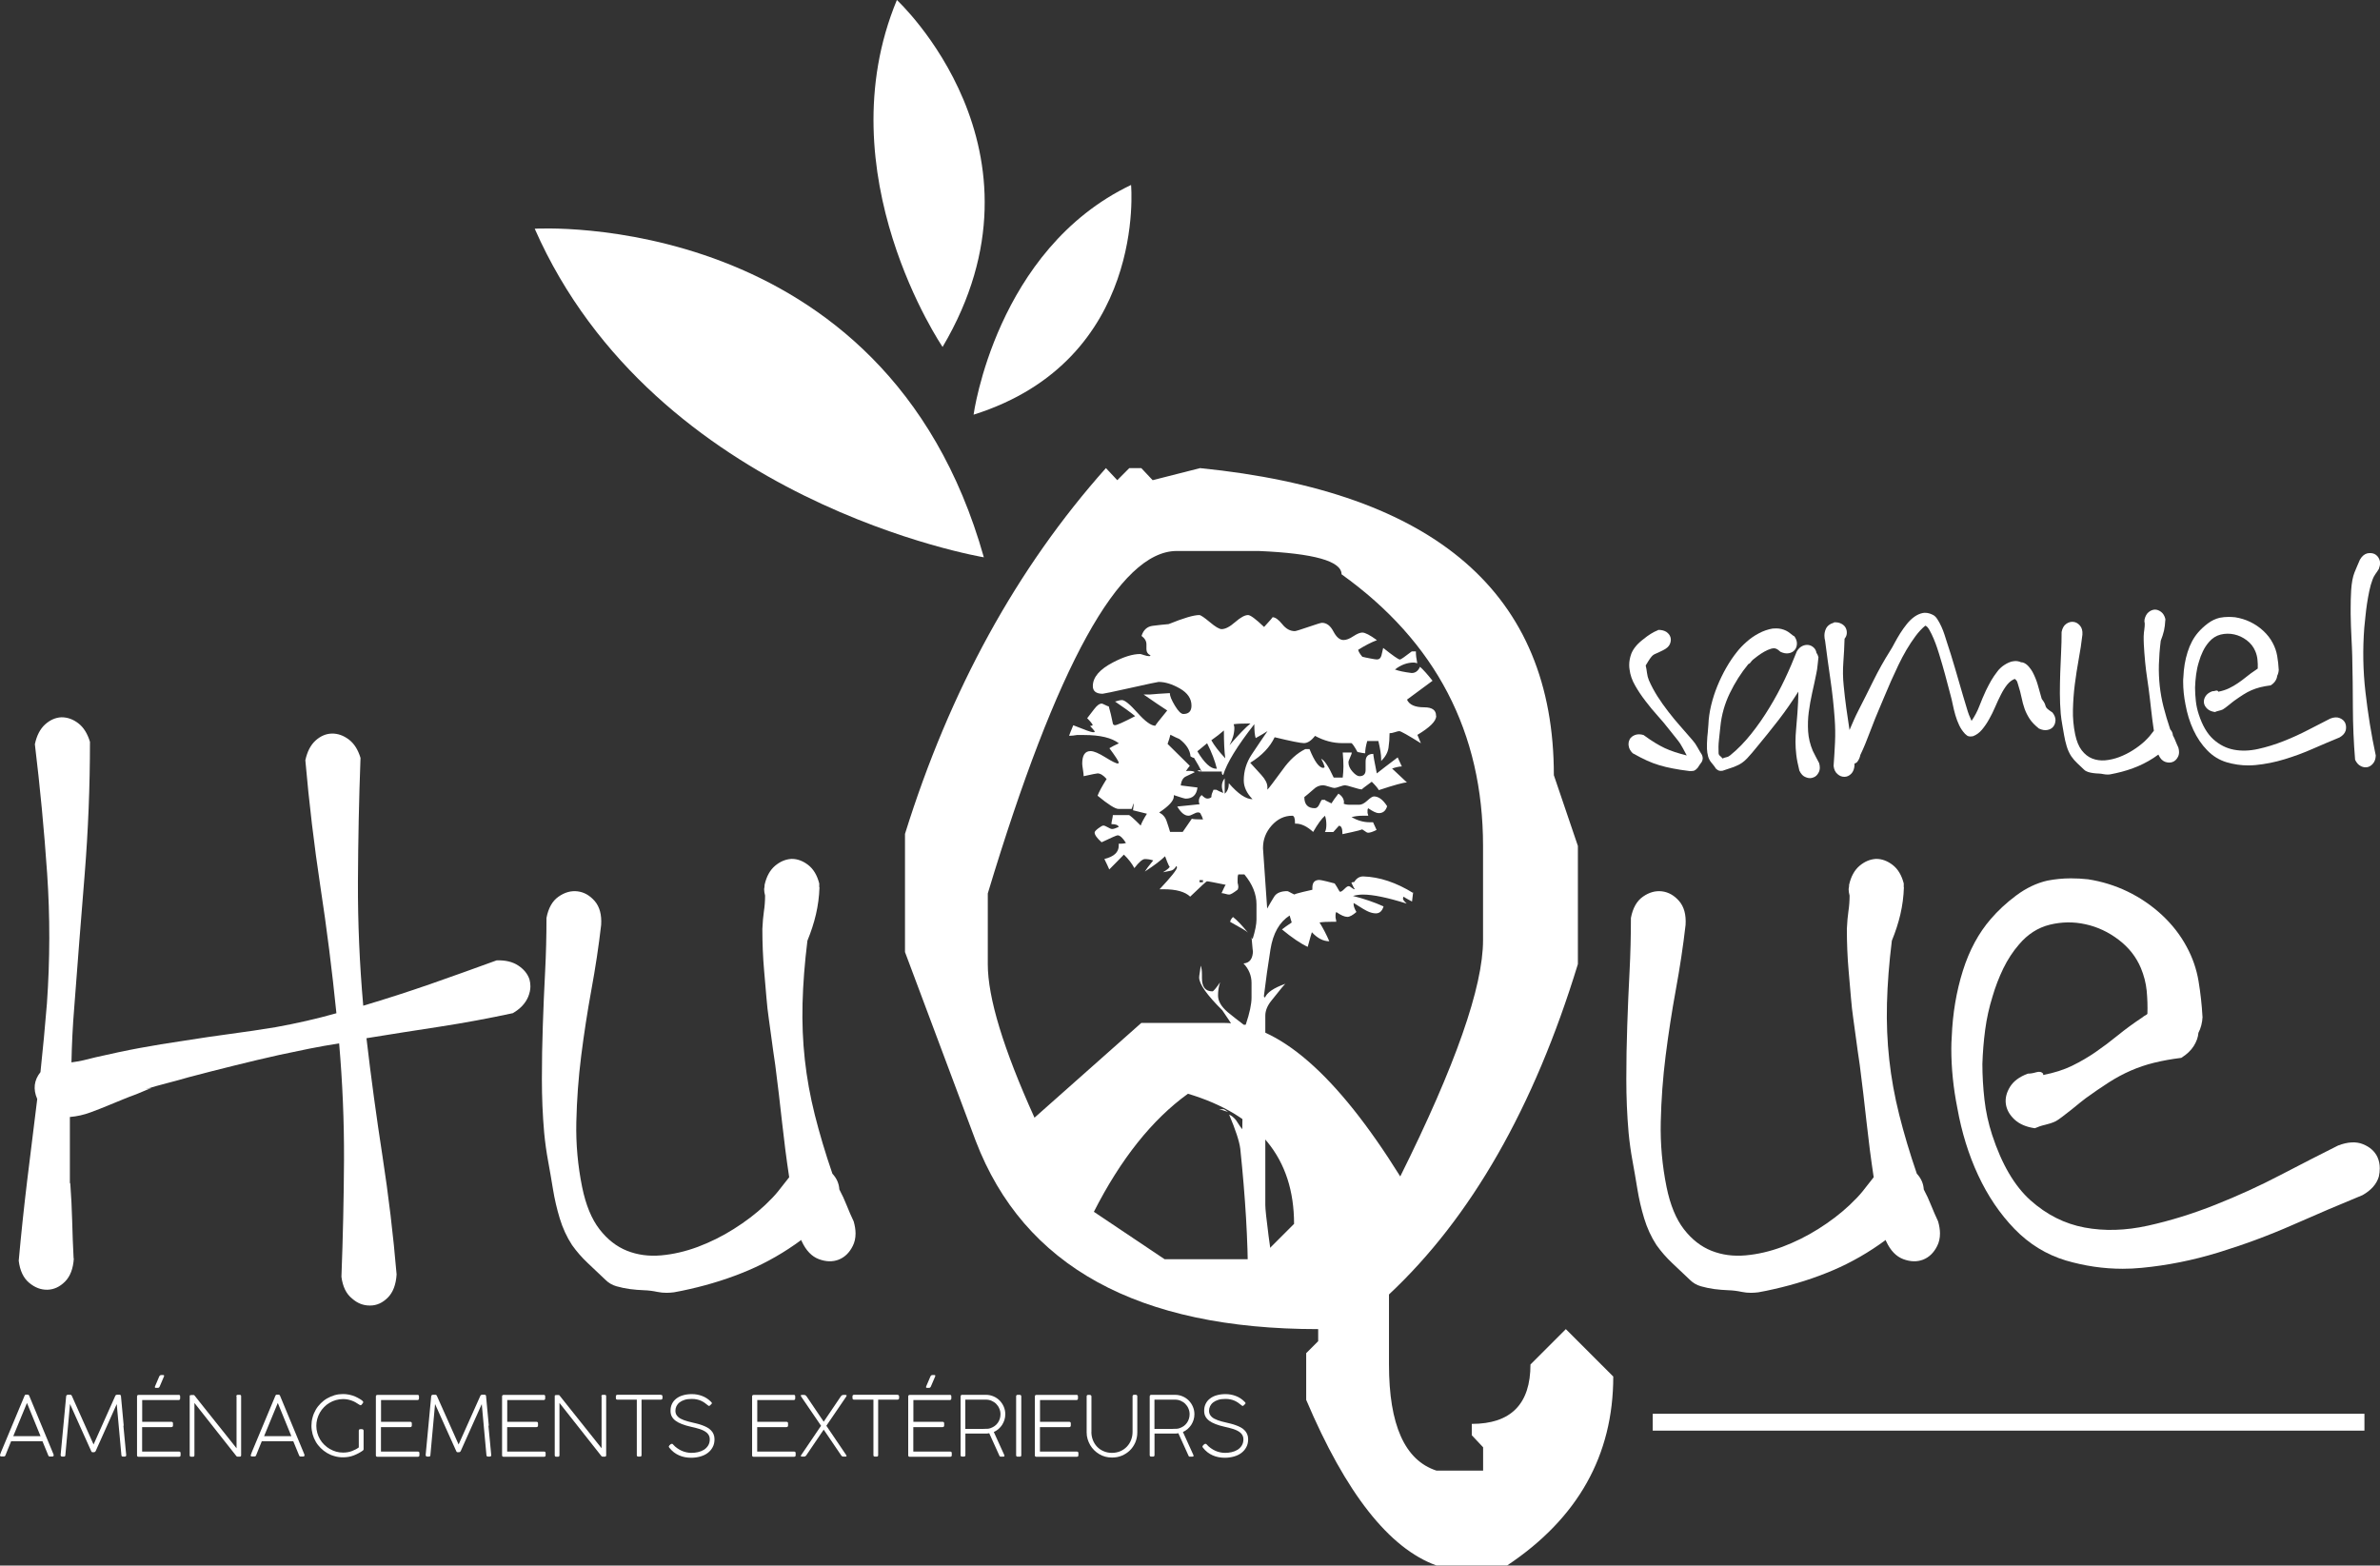
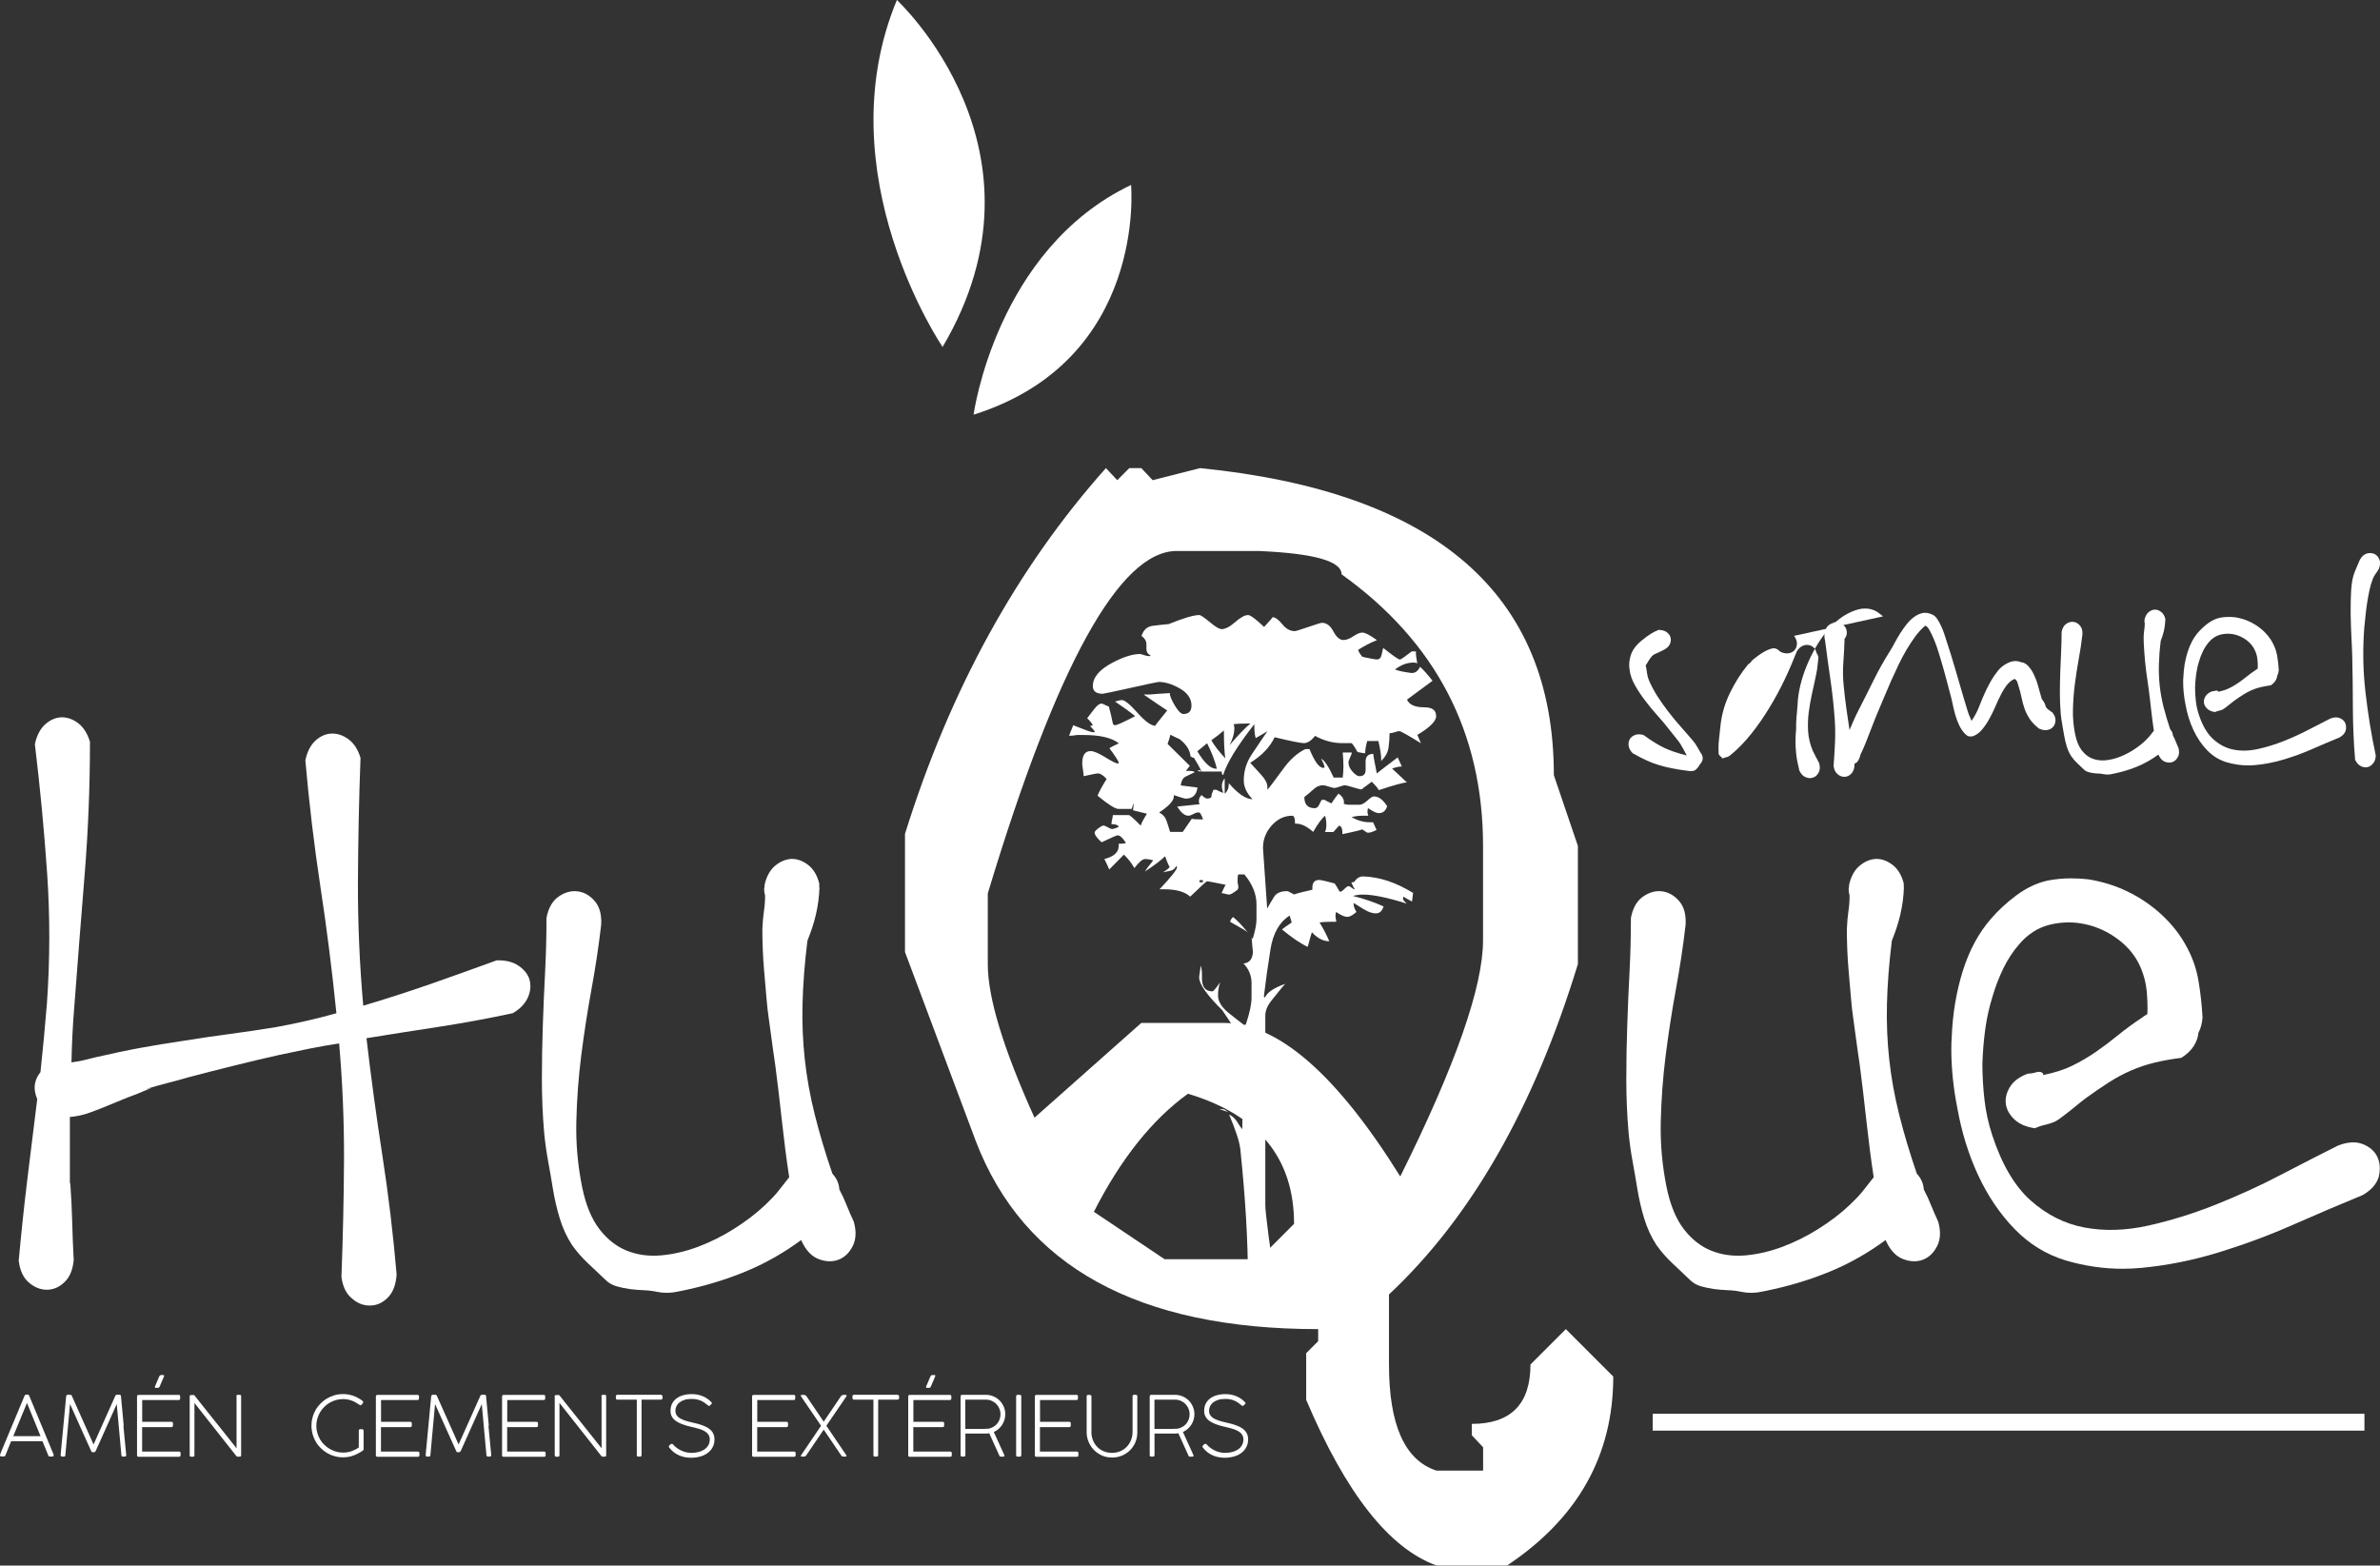
<svg xmlns="http://www.w3.org/2000/svg" id="Calque_2" viewBox="0 0 331.73 218.22">
  <rect x="0" y="0" width="331.73" height="218.22" fill="#333333" stroke="none" />
  <defs>
    <style>.cls-1{fill:#fff;}</style>
  </defs>
  <g id="Calque_1-2">
-     <path class="cls-1" d="M74.53,31.88s48.86-3.05,62.6,45.8c0,0-45.8-7.63-62.6-45.8Z" />
    <path class="cls-1" d="M157.65,25.78s2.28,24.39-21.95,32.02c0,0,3.11-23.03,21.95-32.02Z" />
    <path class="cls-1" d="M125.01,0s22.61,20.89,6.37,48.36c0,0-16.43-24.14-6.37-48.36Z" />
    <g>
      <path class="cls-1" d="M10.29,175.41c-.09,1.42-.5,2.5-1.23,3.23-.73,.73-1.55,1.11-2.45,1.13-.91,.02-1.75-.3-2.55-.97-.8-.67-1.28-1.69-1.45-3.07,.34-3.79,.74-7.54,1.19-11.27,.45-3.72,.92-7.48,1.39-11.27-.6-1.38-.45-2.63,.45-3.75,.17-1.59,.33-3.18,.48-4.78,.15-1.59,.29-3.18,.42-4.78,.43-6.11,.44-12.16,.03-18.14-.41-5.98-.98-11.99-1.71-18.01,.26-1.21,.73-2.12,1.42-2.75,.69-.62,1.44-.96,2.26-1h.06c.82,0,1.59,.28,2.32,.84,.73,.56,1.27,1.42,1.62,2.58,0,6.24-.25,12.41-.74,18.5-.5,6.09-.98,12.26-1.45,18.5-.22,2.63-.34,5.19-.39,7.68,.6-.08,1.15-.18,1.65-.29,.5-.11,1.06-.25,1.71-.42,2.24-.51,4.28-.95,6.13-1.29,1.85-.34,3.94-.69,6.26-1.03,2.15-.34,4.28-.66,6.39-.94,2.11-.28,4.22-.59,6.33-.94,2.88-.52,5.7-1.16,8.46-1.94-.6-5.94-1.34-11.81-2.23-17.63-.88-5.81-1.58-11.69-2.1-17.63,.26-1.21,.73-2.12,1.42-2.75,.69-.62,1.44-.95,2.26-.97,.82-.02,1.6,.25,2.36,.81,.75,.56,1.3,1.42,1.65,2.58-.22,5.77-.33,11.53-.36,17.27-.02,5.75,.23,11.5,.74,17.27,3.18-.95,6.32-1.96,9.39-3.03,3.08-1.08,6.14-2.17,9.2-3.29,1.21-.04,2.21,.19,3,.71,.79,.52,1.32,1.16,1.58,1.94,.08,.3,.13,.62,.13,.97,0,.47-.11,.97-.32,1.48-.39,.91-1.1,1.66-2.13,2.26-3.4,.73-6.79,1.36-10.17,1.88-3.38,.52-6.79,1.05-10.23,1.61,.64,5.51,1.39,10.99,2.23,16.43,.84,5.45,1.5,10.94,1.97,16.5-.09,1.42-.5,2.5-1.23,3.23-.73,.73-1.55,1.1-2.45,1.1h-.07c-.91,0-1.72-.32-2.45-.97-.82-.65-1.31-1.66-1.49-3.03,.21-5.47,.33-10.9,.36-16.3,.02-5.4-.21-10.81-.68-16.24-1.38,.22-2.77,.46-4.17,.74-1.4,.28-2.79,.57-4.17,.87-2.11,.47-4.21,.97-6.3,1.49-2.09,.52-4.19,1.05-6.3,1.61-1.03,.3-2.06,.58-3.07,.84-1.01,.26-2.01,.54-3,.84,.43-.08,.71-.15,.84-.19,.04,0-.21,.11-.74,.32-.54,.22-1,.41-1.39,.58-.6,.22-1.22,.45-1.84,.71-.62,.26-1.26,.52-1.9,.78-.82,.34-1.69,.69-2.62,1.03-.92,.34-1.88,.56-2.87,.64v9.17l.06,.13c.13,1.72,.21,3.44,.26,5.17,.04,1.72,.11,3.47,.2,5.23Z" />
      <path class="cls-1" d="M114.22,123.69c-.04,1.29-.21,2.54-.49,3.75-.28,1.21-.68,2.43-1.19,3.68-.39,3.14-.61,6.06-.68,8.75-.07,2.69,.04,5.31,.32,7.84,.28,2.54,.74,5.1,1.39,7.68,.65,2.58,1.46,5.32,2.45,8.2,.6,.65,.92,1.38,.97,2.2,.39,.73,.73,1.47,1.03,2.23,.3,.75,.62,1.5,.97,2.23,.17,.6,.26,1.16,.26,1.68,0,.65-.13,1.23-.39,1.74-.47,.95-1.13,1.58-1.97,1.91-.84,.32-1.75,.3-2.75-.07-.99-.37-1.79-1.19-2.39-2.49-.04-.04-.06-.11-.06-.19-2.33,1.72-4.78,3.13-7.36,4.23-2.58,1.1-5.32,1.97-8.2,2.62-.73,.17-1.46,.32-2.2,.45-.34,.04-.69,.07-1.03,.07-.43,0-.86-.04-1.29-.13-.6-.13-1.23-.21-1.87-.23-.65-.02-1.29-.08-1.94-.16-.65-.09-1.27-.22-1.87-.39-.6-.17-1.12-.48-1.55-.91-.82-.77-1.64-1.55-2.45-2.32-.82-.77-1.55-1.61-2.2-2.52-.73-1.12-1.3-2.36-1.71-3.71-.41-1.35-.72-2.7-.94-4.04-.22-1.33-.44-2.65-.68-3.94-.24-1.29-.42-2.6-.55-3.94-.22-2.5-.32-4.99-.32-7.49s.04-4.99,.13-7.49c.08-2.5,.19-4.99,.32-7.49,.13-2.5,.19-4.99,.19-7.49,.26-1.38,.82-2.37,1.68-2.97,.86-.6,1.74-.85,2.65-.74,.9,.11,1.7,.56,2.39,1.35,.69,.8,.99,1.91,.9,3.33-.34,2.97-.8,5.98-1.36,9.04-.56,3.06-1.03,6.12-1.42,9.2-.39,3.08-.61,6.16-.68,9.23-.07,3.08,.21,6.1,.81,9.07,.51,2.5,1.32,4.46,2.42,5.88,1.1,1.42,2.38,2.42,3.84,3,1.46,.58,3.04,.79,4.75,.64,1.7-.15,3.41-.55,5.13-1.19,1.72-.65,3.39-1.47,5-2.49,1.61-1.01,3.07-2.12,4.36-3.33,.77-.73,1.38-1.37,1.81-1.91,.43-.54,.95-1.19,1.55-1.97-.39-2.58-.72-5.15-1-7.72-.28-2.56-.59-5.2-.94-7.91-.22-1.46-.39-2.69-.52-3.68-.13-.99-.26-1.94-.39-2.84-.13-.9-.24-1.86-.32-2.87-.09-1.01-.2-2.25-.32-3.71-.09-.99-.15-1.97-.19-2.94-.04-.97-.06-1.95-.06-2.94,.04-.95,.12-1.77,.22-2.48,.11-.71,.16-1.43,.16-2.17-.09-.34-.13-.62-.13-.84,0-.08,0-.17,.03-.26,.02-.08,.03-.17,.03-.26v-.13c.26-1.16,.74-2.04,1.45-2.65,.71-.6,1.47-.92,2.29-.97h.07c.77,0,1.53,.28,2.26,.84,.73,.56,1.25,1.42,1.55,2.58v.52Zm3.13,43.68c.02,.07,0,.01-.06-.16-.07-.17-.14-.37-.23-.58,.17,.43,.27,.68,.29,.74Z" />
    </g>
    <g>
      <path class="cls-1" d="M265.37,123.69c-.04,1.29-.21,2.54-.49,3.75-.28,1.21-.68,2.43-1.19,3.68-.39,3.14-.61,6.06-.68,8.75-.07,2.69,.04,5.31,.32,7.84,.28,2.54,.74,5.1,1.39,7.68,.65,2.58,1.46,5.32,2.45,8.2,.6,.65,.92,1.38,.97,2.2,.39,.73,.73,1.47,1.03,2.23,.3,.75,.63,1.5,.97,2.23,.17,.6,.26,1.16,.26,1.68,0,.65-.13,1.23-.39,1.74-.47,.95-1.13,1.58-1.97,1.91-.84,.32-1.75,.3-2.75-.07-.99-.37-1.79-1.19-2.39-2.49-.04-.04-.06-.11-.06-.19-2.33,1.72-4.78,3.13-7.36,4.23-2.58,1.1-5.32,1.97-8.2,2.62-.73,.17-1.46,.32-2.2,.45-.34,.04-.69,.07-1.03,.07-.43,0-.86-.04-1.29-.13-.6-.13-1.23-.21-1.87-.23-.65-.02-1.29-.08-1.94-.16-.65-.09-1.27-.22-1.87-.39-.6-.17-1.12-.48-1.55-.91-.82-.77-1.64-1.55-2.45-2.32-.82-.77-1.55-1.61-2.2-2.52-.73-1.12-1.3-2.36-1.71-3.71-.41-1.35-.72-2.7-.94-4.04-.22-1.33-.44-2.65-.68-3.94-.24-1.29-.42-2.6-.55-3.94-.22-2.5-.32-4.99-.32-7.49s.04-4.99,.13-7.49c.08-2.5,.19-4.99,.32-7.49,.13-2.5,.19-4.99,.19-7.49,.26-1.38,.82-2.37,1.68-2.97,.86-.6,1.74-.85,2.65-.74,.9,.11,1.7,.56,2.39,1.35,.69,.8,.99,1.91,.9,3.33-.34,2.97-.8,5.98-1.36,9.04-.56,3.06-1.03,6.12-1.42,9.2-.39,3.08-.61,6.16-.68,9.23-.07,3.08,.21,6.1,.81,9.07,.51,2.5,1.32,4.46,2.42,5.88,1.1,1.42,2.38,2.42,3.84,3,1.46,.58,3.04,.79,4.75,.64,1.7-.15,3.41-.55,5.13-1.19,1.72-.65,3.39-1.47,5.01-2.49,1.61-1.01,3.07-2.12,4.36-3.33,.77-.73,1.38-1.37,1.81-1.91,.43-.54,.95-1.19,1.55-1.97-.39-2.58-.72-5.15-1-7.72-.28-2.56-.59-5.2-.94-7.91-.22-1.46-.39-2.69-.52-3.68-.13-.99-.26-1.94-.39-2.84-.13-.9-.24-1.86-.32-2.87-.09-1.01-.2-2.25-.32-3.71-.09-.99-.15-1.97-.19-2.94-.04-.97-.06-1.95-.06-2.94,.04-.95,.12-1.77,.22-2.48,.11-.71,.16-1.43,.16-2.17-.09-.34-.13-.62-.13-.84,0-.08,0-.17,.03-.26,.02-.08,.03-.17,.03-.26v-.13c.26-1.16,.74-2.04,1.45-2.65,.71-.6,1.47-.92,2.29-.97h.07c.77,0,1.53,.28,2.26,.84,.73,.56,1.25,1.42,1.55,2.58v.52Zm3.13,43.68c.02,.07,0,.01-.06-.16-.07-.17-.14-.37-.23-.58,.17,.43,.27,.68,.29,.74Z" />
      <path class="cls-1" d="M307,141.7c-.04,.86-.24,1.62-.58,2.26-.04,.6-.26,1.22-.65,1.84-.39,.62-.97,1.17-1.74,1.65-1.38,.17-2.64,.4-3.78,.68-1.14,.28-2.23,.65-3.26,1.1-1.03,.45-2.06,1-3.07,1.65-1.01,.65-2.08,1.38-3.2,2.19-.13,.09-.39,.29-.78,.61-.39,.32-.8,.66-1.23,1-.43,.34-.86,.68-1.29,1-.43,.32-.73,.53-.9,.61-.47,.22-.96,.38-1.45,.49-.5,.11-.98,.27-1.45,.48-1.21-.17-2.15-.58-2.84-1.22-.69-.65-1.09-1.37-1.2-2.16-.11-.8,.09-1.59,.58-2.39,.5-.8,1.32-1.41,2.49-1.84,.34,0,.73-.06,1.16-.19,.43-.13,.75-.06,.97,.19v.19c1.55-.3,2.89-.73,4.04-1.29,1.14-.56,2.23-1.19,3.26-1.9,1.03-.71,2.07-1.49,3.1-2.33,1.03-.84,2.19-1.69,3.49-2.55,.08-.08,.19-.16,.32-.22,.13-.06,.24-.14,.32-.23,.04-1.08,0-2.15-.1-3.23-.11-1.08-.38-2.13-.81-3.16-.65-1.55-1.68-2.86-3.1-3.94-1.42-1.08-2.96-1.8-4.62-2.16-1.66-.37-3.32-.34-4.97,.06-1.66,.41-3.09,1.33-4.29,2.75-.86,.99-1.59,2.11-2.2,3.36-.6,1.25-1.1,2.54-1.49,3.88-.47,1.51-.82,3.06-1.03,4.65-.21,1.59-.34,3.18-.39,4.78,0,1.64,.1,3.29,.29,4.97,.19,1.68,.55,3.31,1.07,4.91,1.34,4.09,3.12,7.13,5.36,9.13,2.24,2,4.75,3.26,7.52,3.78,2.78,.52,5.72,.43,8.84-.26s6.25-1.66,9.39-2.91c3.14-1.25,6.18-2.63,9.1-4.16,2.93-1.53,5.6-2.89,8.01-4.1,1.33-.51,2.49-.58,3.46-.19,.97,.39,1.65,.99,2.03,1.81,.21,.47,.32,.99,.32,1.55,0,.39-.04,.77-.13,1.16-.3,1.03-1.05,1.89-2.26,2.58-3.14,1.29-6.4,2.68-9.78,4.17-3.38,1.49-6.84,2.76-10.36,3.84-3.53,1.08-7.08,1.79-10.65,2.13-.91,.09-1.79,.13-2.65,.13-2.67,0-5.32-.39-7.94-1.16-2.71-.82-5.09-2.28-7.14-4.39-2.04-2.11-3.73-4.61-5.07-7.49-1.34-2.88-2.3-6-2.9-9.36-.56-2.8-.84-5.55-.84-8.26,0-.56,.02-1.12,.06-1.68,.13-3.27,.65-6.34,1.55-9.2,.9-2.86,2.2-5.26,3.88-7.2,.99-1.16,2.17-2.26,3.55-3.29,1.38-1.03,2.82-1.72,4.33-2.07,1.08-.21,2.17-.32,3.29-.32,.77,0,1.57,.04,2.39,.13,1.94,.3,3.78,.87,5.52,1.71,1.74,.84,3.34,1.93,4.78,3.26,1.44,1.34,2.59,2.82,3.46,4.45,.82,1.51,1.37,3.1,1.65,4.78,.28,1.68,.46,3.34,.55,4.97Z" />
    </g>
    <g>
      <path class="cls-1" d="M231.09,87.8h.1c.41,0,.76,.09,1.06,.27,.29,.2,.49,.44,.58,.74,.09,.29,.07,.61-.07,.95-.14,.34-.46,.63-.97,.88-.51,.25-.86,.42-1.07,.5-.2,.08-.38,.21-.53,.39-.15,.18-.29,.38-.42,.59-.13,.21-.26,.43-.39,.64,.08,.33,.14,.67,.18,1.02,.04,.35,.13,.69,.26,1.02,.34,.79,.75,1.54,1.21,2.27,.47,.73,.97,1.44,1.5,2.12,.53,.69,1.08,1.36,1.66,2.01,.57,.65,1.14,1.3,1.69,1.94,.28,.31,.52,.65,.71,1.01,.2,.36,.41,.72,.64,1.08,.07,.18,.1,.34,.1,.47s-.04,.29-.12,.47c-.1,.13-.2,.27-.3,.42-.1,.15-.2,.3-.29,.44-.18,.2-.34,.33-.49,.39-.12,.03-.25,.05-.39,.05h-.27c-.9-.11-1.67-.23-2.32-.36-.65-.12-1.26-.27-1.84-.44-.58-.17-1.16-.39-1.74-.65-.58-.26-1.25-.61-2-1.03-.33-.33-.52-.67-.56-1.03-.02-.08-.02-.16-.02-.25,0-.25,.06-.47,.17-.69,.16-.26,.41-.45,.75-.58,.34-.12,.72-.12,1.17,.01,.61,.44,1.14,.81,1.61,1.09,.47,.29,.92,.53,1.36,.74,.44,.2,.9,.38,1.38,.54,.47,.16,1.03,.31,1.67,.48-.23-.42-.4-.75-.52-.98-.12-.23-.25-.45-.39-.67-.15-.22-.34-.48-.58-.77-.24-.29-.58-.73-1.04-1.3-.43-.56-.93-1.16-1.51-1.8-.58-.65-1.15-1.32-1.69-2.04-.55-.71-1.04-1.44-1.46-2.18-.43-.74-.69-1.49-.78-2.25-.03-.2-.05-.4-.05-.61,0-.52,.1-1.05,.29-1.57,.28-.72,.85-1.41,1.72-2.06,.34-.28,.67-.52,.98-.71,.31-.2,.66-.38,1.06-.54Z" />
-       <path class="cls-1" d="M250.06,88.63c.28,.38,.41,.74,.4,1.09s-.11,.65-.31,.88c-.2,.24-.47,.39-.82,.45-.35,.07-.74,0-1.17-.2-.08-.07-.16-.13-.25-.21-.08-.07-.17-.13-.27-.18-.2-.11-.45-.13-.77-.04-.32,.09-.64,.23-.97,.42-.33,.19-.64,.39-.93,.61-.29,.22-.51,.39-.64,.5-.12,.1-.21,.21-.3,.34-.08,.13-.19,.22-.32,.27h-.02c-1.02,1.24-1.88,2.6-2.59,4.07-.71,1.47-1.15,3.02-1.31,4.64-.07,.62-.13,1.24-.2,1.87-.07,.62-.08,1.24-.05,1.87,.02,.15,.09,.27,.22,.37,.13,.1,.24,.21,.32,.34,.18-.08,.37-.14,.56-.18,.2-.04,.37-.13,.52-.26,1.03-.83,2-1.83,2.92-2.98,.92-1.15,1.77-2.38,2.55-3.67,.79-1.29,1.5-2.61,2.14-3.96,.64-1.35,1.19-2.64,1.67-3.87,.21-.36,.47-.61,.76-.75,.29-.14,.58-.19,.86-.15,.28,.04,.52,.16,.74,.36,.21,.2,.34,.45,.39,.76,.07,.08,.12,.17,.16,.27,.04,.1,.08,.2,.11,.32-.05,.38-.09,.75-.12,1.12-.03,.37-.09,.74-.17,1.12-.18,.9-.37,1.8-.58,2.7-.2,.9-.36,1.8-.48,2.7-.12,.9-.14,1.8-.09,2.7,.06,.9,.27,1.8,.65,2.7,.13,.28,.27,.56,.43,.85,.16,.29,.31,.57,.45,.85,.07,.23,.1,.44,.1,.64,0,.25-.05,.47-.15,.66-.18,.36-.42,.6-.74,.71-.16,.07-.33,.1-.49,.1-.18,0-.37-.04-.56-.12-.38-.13-.68-.44-.91-.93-.21-.85-.36-1.59-.43-2.21-.07-.62-.11-1.22-.11-1.8s.03-1.18,.09-1.8c.06-.62,.12-1.36,.18-2.21,.03-.49,.06-.99,.09-1.48,.02-.5,.04-1,.04-1.51-.87,1.37-1.79,2.7-2.77,3.97-.98,1.27-2.01,2.54-3.07,3.82-.39,.49-.82,.99-1.28,1.49-.46,.5-.98,.86-1.57,1.09-.31,.13-.62,.25-.92,.34-.3,.1-.62,.2-.95,.32-.2,.03-.36,.03-.49-.01-.13-.04-.27-.13-.42-.26-.18-.28-.39-.55-.61-.81-.23-.26-.39-.56-.49-.88-.1-.36-.16-.73-.17-1.1v-.44c0-.23,0-.46,.02-.69,.02-.38,.04-.75,.09-1.12,.04-.37,.07-.74,.09-1.12,.03-.87,.16-1.76,.38-2.68,.22-.92,.51-1.82,.87-2.7,.36-.88,.77-1.73,1.24-2.55,.47-.82,.97-1.56,1.51-2.23,.34-.44,.78-.9,1.31-1.37,.53-.47,1.11-.88,1.73-1.2,.62-.33,1.26-.55,1.91-.66,.18-.02,.35-.02,.52-.02,.48,0,.93,.11,1.37,.32,.2,.1,.38,.22,.55,.36,.17,.14,.35,.27,.53,.41Z" />
+       <path class="cls-1" d="M250.06,88.63c.28,.38,.41,.74,.4,1.09s-.11,.65-.31,.88c-.2,.24-.47,.39-.82,.45-.35,.07-.74,0-1.17-.2-.08-.07-.16-.13-.25-.21-.08-.07-.17-.13-.27-.18-.2-.11-.45-.13-.77-.04-.32,.09-.64,.23-.97,.42-.33,.19-.64,.39-.93,.61-.29,.22-.51,.39-.64,.5-.12,.1-.21,.21-.3,.34-.08,.13-.19,.22-.32,.27h-.02c-1.02,1.24-1.88,2.6-2.59,4.07-.71,1.47-1.15,3.02-1.31,4.64-.07,.62-.13,1.24-.2,1.87-.07,.62-.08,1.24-.05,1.87,.02,.15,.09,.27,.22,.37,.13,.1,.24,.21,.32,.34,.18-.08,.37-.14,.56-.18,.2-.04,.37-.13,.52-.26,1.03-.83,2-1.83,2.92-2.98,.92-1.15,1.77-2.38,2.55-3.67,.79-1.29,1.5-2.61,2.14-3.96,.64-1.35,1.19-2.64,1.67-3.87,.21-.36,.47-.61,.76-.75,.29-.14,.58-.19,.86-.15,.28,.04,.52,.16,.74,.36,.21,.2,.34,.45,.39,.76,.07,.08,.12,.17,.16,.27,.04,.1,.08,.2,.11,.32-.05,.38-.09,.75-.12,1.12-.03,.37-.09,.74-.17,1.12-.18,.9-.37,1.8-.58,2.7-.2,.9-.36,1.8-.48,2.7-.12,.9-.14,1.8-.09,2.7,.06,.9,.27,1.8,.65,2.7,.13,.28,.27,.56,.43,.85,.16,.29,.31,.57,.45,.85,.07,.23,.1,.44,.1,.64,0,.25-.05,.47-.15,.66-.18,.36-.42,.6-.74,.71-.16,.07-.33,.1-.49,.1-.18,0-.37-.04-.56-.12-.38-.13-.68-.44-.91-.93-.21-.85-.36-1.59-.43-2.21-.07-.62-.11-1.22-.11-1.8s.03-1.18,.09-1.8v-.44c0-.23,0-.46,.02-.69,.02-.38,.04-.75,.09-1.12,.04-.37,.07-.74,.09-1.12,.03-.87,.16-1.76,.38-2.68,.22-.92,.51-1.82,.87-2.7,.36-.88,.77-1.73,1.24-2.55,.47-.82,.97-1.56,1.51-2.23,.34-.44,.78-.9,1.31-1.37,.53-.47,1.11-.88,1.73-1.2,.62-.33,1.26-.55,1.91-.66,.18-.02,.35-.02,.52-.02,.48,0,.93,.11,1.37,.32,.2,.1,.38,.22,.55,.36,.17,.14,.35,.27,.53,.41Z" />
      <path class="cls-1" d="M255.63,86.74c.41-.02,.75,.05,1.03,.2,.28,.15,.48,.34,.6,.58,.12,.24,.17,.5,.15,.77-.02,.28-.13,.52-.31,.74-.03,1.1-.09,2.19-.17,3.27-.08,1.08-.07,2.18,.05,3.29,.1,1.05,.22,2.08,.36,3.09,.14,1.02,.29,2.04,.45,3.07,.2-.46,.39-.91,.59-1.36,.2-.45,.41-.9,.64-1.34,.72-1.41,1.43-2.81,2.12-4.22,.7-1.41,1.46-2.77,2.3-4.1,.2-.31,.41-.68,.64-1.12,.23-.43,.49-.88,.77-1.33,.29-.45,.59-.88,.92-1.29,.33-.41,.68-.75,1.06-1.02,.38-.27,.78-.45,1.2-.53,.1-.02,.2-.02,.32-.02,.33,0,.67,.09,1.03,.27,.23,.1,.45,.3,.65,.61,.2,.31,.39,.65,.56,1.03,.17,.38,.32,.75,.44,1.13,.12,.38,.22,.67,.28,.88,.42,1.28,.83,2.56,1.2,3.85,.38,1.29,.75,2.59,1.13,3.88,.18,.57,.35,1.15,.52,1.72,.16,.57,.38,1.14,.64,1.69,.44-.64,.81-1.33,1.09-2.07,.29-.74,.59-1.47,.92-2.17,.25-.51,.49-.96,.72-1.37,.24-.41,.52-.83,.85-1.25,.11-.16,.26-.33,.44-.5,.18-.17,.37-.32,.58-.45,.2-.13,.42-.25,.64-.34,.22-.1,.44-.15,.65-.17,.34-.05,.68,0,1.01,.15,.16,0,.32,.04,.47,.12,.23,.12,.44,.29,.64,.53,.2,.24,.36,.47,.49,.7,.31,.59,.56,1.2,.74,1.84,.18,.64,.36,1.28,.54,1.91,.25,.33,.39,.56,.44,.7,.05,.14,.09,.25,.11,.34,.02,.09,.09,.19,.2,.31,.11,.11,.36,.3,.75,.56,.28,.36,.42,.71,.42,1.06v.02c-.02,.36-.12,.66-.32,.9-.2,.24-.47,.39-.82,.45-.35,.07-.74,0-1.17-.2-.57-.46-1.01-.91-1.3-1.36-.29-.45-.53-.92-.7-1.4-.17-.48-.31-1-.42-1.55-.11-.55-.27-1.15-.48-1.8-.03-.1-.06-.2-.09-.29-.02-.1-.07-.19-.12-.27-.06-.08-.14-.16-.26-.25-.39,.15-.74,.42-1.06,.81-.31,.39-.6,.85-.87,1.39-.27,.53-.54,1.1-.8,1.71-.26,.61-.54,1.18-.85,1.72-.3,.54-.63,1.02-.99,1.45-.36,.43-.78,.73-1.25,.91-.25,.05-.45,.05-.6,.01-.16-.04-.32-.15-.5-.33-.34-.36-.62-.77-.83-1.22-.21-.45-.39-.92-.53-1.41-.14-.49-.26-.98-.36-1.47-.1-.49-.21-.97-.34-1.42-.25-.93-.49-1.86-.74-2.79-.25-.92-.52-1.85-.81-2.79-.05-.16-.14-.45-.28-.87-.14-.42-.3-.85-.49-1.3-.19-.45-.38-.85-.59-1.21-.2-.36-.4-.56-.58-.61-.47,.39-.93,.88-1.36,1.46-.43,.58-.85,1.21-1.25,1.89-.4,.68-.78,1.4-1.14,2.15-.36,.75-.7,1.5-1.03,2.23-.33,.74-.63,1.45-.92,2.15-.29,.7-.55,1.33-.8,1.9-.33,.77-.64,1.54-.93,2.31-.29,.77-.6,1.55-.91,2.33-.12,.28-.23,.54-.34,.8s-.24,.52-.37,.8c-.03,.16-.08,.33-.15,.49-.07,.16-.16,.33-.29,.49-.03,.02-.05,.03-.06,.05,0,.02-.03,.03-.06,.05-.13,.07-.22,.11-.27,.15,0,.08,0,.14,.02,.17-.03,.54-.19,.95-.47,1.23-.28,.28-.59,.42-.93,.42h-.03c-.34,0-.65-.12-.93-.37-.31-.25-.5-.63-.56-1.15,.08-1.11,.15-2.22,.2-3.31,.05-1.1,.03-2.19-.05-3.29-.13-1.83-.33-3.64-.59-5.42-.26-1.78-.51-3.58-.74-5.4-.07-.26-.1-.51-.1-.74,0-.31,.06-.6,.17-.86,.18-.46,.57-.78,1.18-.96Z" />
      <path class="cls-1" d="M301.8,86.49c-.02,.49-.08,.97-.18,1.42-.11,.46-.26,.92-.45,1.4-.15,1.19-.23,2.3-.26,3.33-.03,1.02,.02,2.02,.12,2.98,.11,.97,.28,1.94,.53,2.92,.25,.98,.56,2.02,.93,3.12,.23,.25,.35,.52,.37,.83,.15,.28,.28,.56,.39,.85,.11,.29,.24,.57,.37,.85,.07,.23,.1,.44,.1,.64,0,.25-.05,.47-.15,.66-.18,.36-.43,.6-.75,.72-.32,.12-.67,.11-1.04-.02-.38-.14-.68-.45-.91-.95-.02-.02-.02-.04-.02-.07-.88,.65-1.82,1.19-2.8,1.61-.98,.42-2.02,.75-3.12,.99-.28,.07-.56,.12-.83,.17-.13,.02-.26,.02-.39,.02-.16,0-.33-.02-.49-.05-.23-.05-.47-.08-.71-.09-.25,0-.49-.03-.74-.06-.25-.03-.48-.08-.71-.15-.23-.07-.43-.18-.59-.34-.31-.29-.62-.59-.93-.88-.31-.29-.59-.61-.83-.96-.28-.42-.5-.9-.65-1.41-.16-.52-.27-1.03-.36-1.53-.08-.51-.17-1.01-.26-1.5-.09-.49-.16-.99-.21-1.5-.08-.95-.12-1.9-.12-2.85s.02-1.9,.05-2.85c.03-.95,.07-1.9,.12-2.85,.05-.95,.07-1.9,.07-2.85,.1-.52,.31-.9,.64-1.13,.33-.23,.66-.32,1.01-.28,.34,.04,.65,.21,.91,.52,.26,.3,.38,.72,.34,1.26-.13,1.13-.3,2.28-.52,3.44-.21,1.16-.39,2.33-.54,3.5-.15,1.17-.23,2.34-.26,3.51-.03,1.17,.08,2.32,.31,3.45,.2,.95,.5,1.69,.92,2.23,.42,.54,.9,.92,1.46,1.14,.56,.22,1.16,.3,1.8,.25,.65-.06,1.3-.21,1.95-.45,.65-.25,1.29-.56,1.9-.95,.61-.38,1.17-.81,1.66-1.26,.29-.28,.52-.52,.69-.72,.16-.2,.36-.45,.59-.75-.15-.98-.27-1.96-.38-2.93-.11-.97-.22-1.98-.36-3.01-.08-.56-.15-1.02-.2-1.4-.05-.38-.1-.74-.15-1.08-.05-.34-.09-.71-.12-1.09-.03-.38-.07-.85-.12-1.41-.03-.38-.06-.75-.07-1.12-.02-.37-.02-.74-.02-1.12,.02-.36,.04-.67,.09-.95,.04-.27,.06-.54,.06-.82-.03-.13-.05-.24-.05-.32,0-.03,0-.07,.01-.1,0-.03,.01-.07,.01-.1v-.05c.1-.44,.28-.78,.55-1.01,.27-.23,.56-.35,.87-.37h.03c.29,0,.58,.11,.86,.32,.28,.21,.48,.54,.59,.98v.2Zm1.19,16.61s0,0-.02-.06c-.02-.07-.05-.14-.09-.22,.07,.16,.1,.26,.11,.28Z" />
      <path class="cls-1" d="M317.62,93.34c-.02,.33-.09,.61-.22,.86-.02,.23-.1,.46-.25,.7-.15,.24-.37,.45-.66,.63-.52,.07-1,.15-1.44,.26-.43,.11-.85,.25-1.24,.42-.39,.17-.78,.38-1.17,.63-.38,.25-.79,.52-1.22,.83-.05,.03-.15,.11-.3,.23-.15,.12-.3,.25-.47,.38-.16,.13-.33,.26-.49,.38-.16,.12-.28,.2-.34,.23-.18,.08-.36,.14-.55,.18-.19,.04-.37,.1-.55,.18-.46-.07-.82-.22-1.08-.47-.26-.25-.41-.52-.45-.82-.04-.3,.03-.61,.22-.91,.19-.3,.5-.54,.95-.7,.13,0,.28-.02,.44-.07,.16-.05,.29-.02,.37,.07v.07c.59-.11,1.1-.28,1.53-.49,.43-.21,.85-.45,1.24-.72,.39-.27,.79-.56,1.18-.88,.39-.32,.83-.64,1.33-.97,.03-.03,.07-.06,.12-.09,.05-.02,.09-.05,.12-.09,.02-.41,0-.82-.04-1.23-.04-.41-.14-.81-.31-1.2-.25-.59-.64-1.09-1.18-1.5-.54-.41-1.12-.68-1.75-.82-.63-.14-1.26-.13-1.89,.02-.63,.16-1.17,.5-1.63,1.04-.33,.38-.61,.8-.84,1.28-.23,.47-.42,.97-.56,1.47-.18,.57-.31,1.16-.39,1.77-.08,.61-.13,1.21-.15,1.82,0,.62,.04,1.25,.11,1.89,.07,.64,.21,1.26,.41,1.87,.51,1.56,1.19,2.71,2.04,3.47,.85,.76,1.8,1.24,2.86,1.44,1.06,.2,2.18,.16,3.36-.1,1.19-.26,2.38-.63,3.57-1.1,1.19-.47,2.35-1,3.46-1.58,1.11-.58,2.13-1.1,3.04-1.56,.51-.2,.94-.22,1.31-.07,.37,.15,.63,.38,.77,.69,.08,.18,.12,.38,.12,.59,0,.15-.02,.3-.05,.44-.11,.39-.4,.72-.86,.98-1.2,.49-2.43,1.02-3.72,1.58-1.28,.57-2.6,1.05-3.94,1.46-1.34,.41-2.69,.68-4.05,.81-.34,.03-.68,.05-1.01,.05-1.02,0-2.02-.15-3.02-.44-1.03-.31-1.94-.87-2.71-1.67-.78-.8-1.42-1.75-1.93-2.85-.51-1.1-.87-2.28-1.1-3.56-.21-1.06-.32-2.11-.32-3.14,0-.21,0-.42,.03-.64,.05-1.24,.24-2.41,.59-3.5,.34-1.09,.83-2,1.47-2.74,.38-.44,.83-.86,1.35-1.25,.52-.39,1.07-.65,1.65-.79,.41-.08,.83-.12,1.25-.12,.29,0,.6,.02,.91,.05,.74,.12,1.44,.33,2.1,.65,.66,.32,1.27,.73,1.82,1.24,.55,.51,.99,1.07,1.31,1.69,.31,.57,.52,1.18,.63,1.82,.11,.64,.18,1.27,.21,1.89Z" />
      <path class="cls-1" d="M328.94,78c.26-.46,.59-.74,.98-.86,.15-.03,.29-.05,.44-.05,.21,0,.41,.04,.59,.12,.31,.15,.54,.4,.69,.76,.07,.16,.1,.34,.1,.52,0,.25-.06,.52-.17,.81-.15,.25-.31,.49-.48,.72-.17,.24-.31,.5-.4,.77-.18,.47-.33,1-.45,1.58-.12,.58-.23,1.17-.32,1.77-.09,.6-.16,1.19-.22,1.78-.06,.59-.11,1.11-.16,1.57-.23,2.99-.18,5.98,.16,8.95,.34,2.97,.81,5.93,1.44,8.87-.02,.46-.14,.83-.37,1.1-.23,.28-.49,.45-.79,.52-.1,.02-.19,.02-.27,.02-.23,0-.45-.06-.66-.17-.33-.16-.59-.46-.79-.88-.2-2.42-.3-4.83-.31-7.22,0-2.39-.04-4.79-.09-7.22-.02-.67-.05-1.54-.11-2.6-.06-1.06-.09-2.17-.11-3.31v-.69c0-.9,.02-1.77,.07-2.6,.07-1.03,.22-1.86,.47-2.48,.13-.31,.26-.61,.38-.91,.12-.29,.25-.59,.38-.88Z" />
    </g>
    <path class="cls-1" d="M200.18,99.8c0,.72-.88,1.59-2.62,2.63l.49,1.17c-1.81-1.13-2.81-1.69-3.01-1.69-.13,0-.34,.05-.63,.15-.29,.1-.53,.14-.73,.14,0,.71-.05,1.39-.15,2.04-.1,.65-.44,1.26-1.02,1.84v-.29c0-.58-.13-1.41-.39-2.5h-1.55c-.19,.64-.29,1.21-.29,1.71-.13,0-.49-.06-1.07-.18-.45-.82-.75-1.24-.87-1.24h-1.26c-1.29,0-2.56-.34-3.79-1.01-.52,.67-1.04,1.01-1.55,1.01-.45,0-1.81-.27-4.08-.82-.65,1.38-1.78,2.56-3.4,3.56,.46,.5,.98,1.06,1.54,1.69,.57,.63,.85,1.19,.85,1.69v.37c.19-.18,.9-1.11,2.12-2.78,.96-1.36,2.02-2.32,3.17-2.88h.58c.71,1.75,1.35,2.62,1.92,2.62,.06,0,.13-.03,.19-.1-.07-.32-.23-.71-.49-1.17,.45,.19,1.04,1.07,1.75,2.62h1.26c.06-.52,.1-1.03,.1-1.55,0-.58-.03-1.23-.1-1.94h1.26c0,.13-.08,.36-.23,.68-.15,.33-.23,.55-.23,.68,0,.45,.19,.89,.57,1.31,.38,.42,.7,.63,.96,.63,.57,0,.86-.29,.86-.87v-1.17c0-.71,.35-1.07,1.07-1.07,0,.19,.16,1.1,.49,2.72,.65-.52,1.62-1.26,2.91-2.23,.13,.26,.32,.68,.58,1.26-.33,0-.78,.1-1.36,.29l2.07,1.94c-.46,0-1.76,.36-3.92,1.07-.13-.26-.46-.65-.98-1.17-.98,.71-1.44,1.07-1.37,1.07-.2,0-.61-.09-1.23-.29-.62-.19-1-.29-1.13-.29s-.38,.06-.74,.19c-.36,.13-.6,.19-.73,.19s-.39-.06-.78-.19c-.39-.12-.65-.19-.78-.19-.52,0-.98,.19-1.37,.58-.59,.52-1.01,.87-1.27,1.07,0,1.03,.48,1.55,1.46,1.55,.26,0,.47-.18,.63-.53,.16-.36,.28-.57,.34-.63h.48c-.13,0,.16,.16,.87,.49,.19-.32,.52-.78,.97-1.36,.52,.33,.78,.75,.78,1.26,0,.07-.03,.1-.1,.1,.19,.13,.48,.19,.87,.19h1.36c.32,0,.7-.19,1.12-.58,.42-.39,.73-.58,.92-.58,.65,0,1.26,.45,1.84,1.36-.19,.65-.58,.97-1.17,.97-.32,0-.81-.23-1.46-.68-.07,.06-.1,.16-.1,.28v.38c.06,.19,.1,.31,.1,.38h-.78c-.58,0-1.1,.07-1.55,.2,.84,.47,1.68,.71,2.52,.71h.48l.49,1.07c-.52,.26-.91,.39-1.17,.39-.13,0-.29-.08-.49-.24-.19-.16-.36-.24-.48-.24,.39,0-.49,.23-2.62,.68v-.1c0-.71-.16-1.07-.49-1.07l-.78,.87h-1.17c.13-.21,.2-.55,.2-1.03s-.07-.89-.19-1.24c-.45,.38-1,1.13-1.65,2.26-.84-.77-1.65-1.16-2.43-1.16h-.1v-.1c0-.67-.13-1-.39-1-1.1,0-2.05,.46-2.86,1.36-.81,.91-1.21,1.95-1.21,3.11v.1l.58,8.37c.32-.58,.65-1.13,.97-1.65,.32-.52,.94-.78,1.84-.78,.06,0,.24,.08,.53,.25,.29,.17,.5,.25,.63,.25-.52,0,.26-.23,2.33-.69v-.29c0-.72,.32-1.08,.97-1.08,.13,0,.47,.07,1.02,.2,.55,.13,.92,.23,1.12,.29,.26,.39,.44,.68,.53,.87,.1,.19,.18,.29,.24,.29,.13,0,.32-.13,.58-.39,.26-.26,.45-.39,.58-.39s.27,.07,.44,.22c.16,.14,.31,.21,.44,.21-.07-.07-.23-.37-.48-.9,.06-.07,.19-.11,.39-.11,.32-.52,.74-.78,1.26-.78,2.26,.07,4.59,.84,6.99,2.33,0-.39-.07,0-.19,1.17-.13-.06-.34-.18-.63-.34-.29-.16-.47-.27-.53-.34-.07,.07-.1,.16-.1,.29s.17,.36,.52,.68c-2.67-.84-4.7-1.26-6.1-1.26-.47,0-.93,.07-1.4,.19,1.55,.39,2.97,.87,4.27,1.46-.19,.65-.55,.97-1.07,.97-.26,0-.57-.06-.92-.19-.36-.13-1.08-.55-2.18-1.26v.19c0,.26,.13,.62,.39,1.07-.52,.45-.94,.68-1.26,.68-.39,0-.91-.23-1.55-.68-.07,.13-.1,.26-.1,.39v.39c.07,.26,.1,.46,.1,.58h-.49c-.78,0-1.39,.03-1.84,.1,.52,.84,.97,1.71,1.36,2.62-.84,0-1.65-.42-2.43-1.26-.07,.19-.26,.87-.58,2.04-.97-.45-2.17-1.26-3.59-2.43,.32-.26,.78-.58,1.36-.97-.07-.26-.16-.58-.29-.97-1.42,.91-2.31,2.48-2.67,4.71-.36,2.23-.66,4.42-.92,6.55,.05,.07,.1,.13,.15,.19,.27-.71,1.22-1.36,2.86-1.94-.07,0-.71,.78-1.94,2.33-.58,.71-.87,1.42-.87,2.13v26.37c0,1.1,.61,5.78,1.84,14.06v.68h-5.92c.19-.45,.58-1.26,1.17-2.42,.32-.65,.49-1.33,.49-2.04,0-5.3-.36-11.34-1.07-18.12-.13-1.03-.65-2.62-1.55-4.75,.32,.13,.64,.39,.96,.78,.45,.71,.74,1.13,.87,1.26l.15-9.51v-.48c0-.91-.14-1.73-.43-2.47-.28-.75-1.12-2.12-2.51-4.13-2.15-2.13-3.22-3.66-3.22-4.56,0-.13,.03-.39,.1-.78,.06-.39,.1-.68,.1-.87,.13,.26,.19,.68,.19,1.26v.48c0,1.23,.48,1.84,1.46,1.84,.13,0,.49-.42,1.07-1.26-.2,.58-.29,1.2-.29,1.84,0,.78,.45,1.55,1.36,2.33,.71,.58,1.46,1.17,2.23,1.75h.2c.06,0,.1-.03,.1-.1,.52-1.55,.78-2.78,.78-3.69v-2.04c0-1.03-.38-1.94-1.12-2.72,.88-.06,1.32-.68,1.32-1.84,0,.39-.07-.23-.2-1.84,0,.07,.05,.16,.15,.29,.36-1.17,.54-2.07,.54-2.72v-2.13c0-1.42-.56-2.81-1.69-4.17h-.85c-.06,.13-.09,.32-.09,.58v.58c.07,.26,.1,.45,.1,.58s-.03,.26-.1,.39c-.59,.45-.97,.68-1.17,.68-.13,0-.31-.03-.54-.1-.23-.06-.41-.1-.53-.1,.06-.13,.16-.34,.29-.63,.13-.29,.23-.47,.29-.53-1.55-.32-2.43-.49-2.62-.49-.07,0-.84,.71-2.33,2.14-.71-.68-1.94-1.03-3.69-1.03h-.58c1.62-1.72,2.43-2.74,2.43-3.05,0-.06-.03-.13-.1-.19-.2,.39-.49,.62-.88,.68-.39,.07-.71,.13-.97,.19,.65-.39,.97-.68,.97-.87,0,.33-.23-.13-.68-1.36-.59,.58-1.52,1.29-2.82,2.13,.19-.32,.58-.84,1.17-1.55-.39-.13-.78-.19-1.17-.19-.32,0-.81,.42-1.46,1.26-.33-.62-.81-1.25-1.46-1.88-.19,.19-.52,.52-.97,.99-.45,.47-.81,.83-1.07,1.08-.13-.32-.36-.81-.68-1.46,1.33-.32,2-.94,2-1.84v-.29h.3c.27,0,.51-.03,.71-.1-.45-.71-.84-1.07-1.17-1.07-.13,0-.87,.33-2.23,.97-.65-.58-.97-1.04-.97-1.36,0-.13,.17-.32,.51-.58,.34-.26,.58-.39,.71-.39s.34,.08,.61,.24c.27,.16,.47,.24,.61,.24,.2,0,.51-.1,.92-.29-.08-.26-.42-.39-1.02-.39,0-.13,.03-.34,.1-.63,.06-.29,.1-.5,.1-.63h2.23c.13,0,.68,.49,1.65,1.46,.13-.39,.42-.94,.87-1.65-.19-.06-.52-.14-.97-.24-.45-.1-.78-.18-.97-.24,.06-.58,.1-.84,.1-.78v-.19c-.07,.13-.16,.39-.29,.78h-1.84c-.45,0-1.42-.61-2.91-1.84,.19-.52,.61-1.29,1.26-2.33-.45-.52-.88-.78-1.26-.78-.13,0-.78,.13-1.94,.39,0-.19-.03-.5-.1-.92-.07-.42-.1-.7-.1-.83,0-1.16,.38-1.75,1.16-1.75,.45,0,1.14,.29,2.07,.87,.93,.58,1.52,.87,1.78,.87,0-.06,.03-.1,.1-.1-.06-.26-.5-.94-1.32-2.04,.29-.19,.73-.42,1.32-.68-.99-.77-2.61-1.16-4.86-1.16h-.99c-.4,.07-.7,.1-.89,.1h-.2c.06-.19,.26-.68,.58-1.46,1.62,.65,2.52,.97,2.72,.97h.19l.1-.1c-.13-.19-.36-.45-.68-.78h.1c.07,0,.16-.03,.29-.1-.07-.19-.32-.52-.78-.97l.97-1.26c.39-.52,.74-.78,1.07-.78,.06,0,.22,.07,.48,.2,.26,.13,.42,.19,.49,.19,.19,.65,.39,1.46,.58,2.43,.06,.13,.16,.19,.29,.19,.26,0,1.2-.42,2.81-1.26-.71-.58-1.65-1.26-2.81-2.04,.06,0,.19-.03,.39-.1,.19-.06,.39-.1,.58-.1,.39,0,1.12,.6,2.18,1.79,1.07,1.2,1.89,1.79,2.48,1.79-.07,0,.48-.71,1.65-2.13-.71-.45-1.81-1.2-3.3-2.23h.92c.67-.06,1.59-.13,2.74-.19,0,.39,.24,.97,.71,1.75,.47,.78,.86,1.16,1.18,1.16,.75,0,1.13-.39,1.13-1.17,0-.97-.54-1.76-1.61-2.38-1.07-.61-2.06-.92-2.97-.92-.13,0-1.43,.28-3.9,.83-2.47,.55-3.77,.82-3.9,.82-.91,0-1.37-.36-1.37-1.07,0-1.23,.94-2.33,2.81-3.3,1.49-.78,2.75-1.17,3.79-1.17,.06,0,.24,.05,.53,.15,.29,.1,.53,.15,.73,.15,.06,0,.13-.03,.19-.1-.39-.19-.58-.49-.58-.87v-.68c0-.45-.23-.84-.68-1.17,.26-.84,.78-1.31,1.55-1.41,.78-.1,1.52-.18,2.23-.24,2.07-.84,3.49-1.26,4.27-1.26,.19,0,.68,.33,1.46,.98,.78,.66,1.33,.98,1.65,.98,.52,0,1.15-.33,1.89-.98,.75-.65,1.34-.98,1.8-.98,.32,0,1.07,.55,2.23,1.66,.84-.91,1.23-1.36,1.17-1.36,.39,0,.84,.33,1.36,.97,.52,.65,1.1,.97,1.75,.97,.13,0,.76-.19,1.89-.58,1.13-.39,1.76-.58,1.89-.58,.65,0,1.18,.4,1.6,1.2,.42,.8,.89,1.2,1.41,1.2,.39,0,.84-.17,1.36-.52,.52-.34,.94-.52,1.26-.52,.39,0,1.07,.35,2.04,1.06-.84,.32-1.71,.77-2.62,1.35,.06,.26,.26,.58,.58,.96,.26,.07,.63,.15,1.12,.24,.49,.1,.79,.14,.92,.14,.32,0,.53-.19,.63-.57,.1-.38,.18-.73,.24-1.04,1.36,1.08,2.13,1.62,2.33,1.62,.13,0,.68-.38,1.65-1.13h.58v.1c0,.39,.06,.91,.19,1.55-.19-.06-.36-.1-.49-.1-.91,0-1.78,.32-2.62,.97,.52,.2,1.29,.36,2.33,.49,.52,0,.91-.29,1.16-.87,.45,.39,1.03,1.04,1.75,1.95-.77,.58-1.96,1.46-3.56,2.63,.32,.72,1.12,1.07,2.41,1.07,1.09,0,1.64,.39,1.64,1.17Zm-23.52,2.11c-.39,.26-.93,.58-1.64,.97-.13-.39-.19-1.04-.19-1.94-2.38,3.04-3.83,5.4-4.34,7.09-.13-.05-.19-.17-.19-.33v-.16h-2.81c-.26,0-.46-.03-.58-.09,.06-.06,.19-.09,.39-.09,.06,.12,.13,.18,.19,.18-.26-.54-.62-1.17-1.07-1.91-.13,0-.29-.07-.48-.2-.07-.87-.58-1.68-1.55-2.42-.32-.13-.74-.33-1.26-.6-.07,.33-.2,.76-.39,1.28,.32,.33,.84,.84,1.55,1.53,.71,.69,1.23,1.2,1.55,1.53-.13,.13-.32,.4-.58,.79,0-.06,.13-.09,.39-.09,.52,0,.81,.07,.87,.19-.39,.2-.79,.39-1.21,.58-.42,.19-.66,.61-.73,1.26,.52,.07,1.29,.16,2.33,.29-.13,1.04-.68,1.55-1.65,1.55-.13,0-.68-.16-1.65-.49v.19c0,.58-.68,1.33-2.04,2.23,.51,.26,.86,.66,1.04,1.21,.19,.55,.35,1.05,.48,1.5h1.76c.58-.84,1.01-1.45,1.27-1.84,.19,.07,.71,.1,1.56,.1-.07-.26-.2-.55-.39-.88-.07-.06-.16-.1-.29-.1-.19,0-.42,.08-.68,.23-.26,.15-.49,.23-.68,.23-.52,0-1.04-.42-1.55-1.28,.65-.07,1.68-.18,3.11-.32-.07-.14-.1-.28-.1-.43,0-.35,.13-.64,.39-.85,.32,.33,.58,.49,.78,.49,.26,0,.45-.07,.58-.21v-.1c0-.2,.1-.51,.29-.92h.39c.26,.15,.58,.3,.97,.45-.13-.39-.19-.71-.19-.97,0-.39,.13-.74,.39-1.07v2.14c.39-.32,.58-.81,.58-1.46,1.29,1.49,2.39,2.23,3.3,2.23-.81-.84-1.22-1.71-1.22-2.62,0-1.29,.36-2.49,1.09-3.59,.73-1.1,1.47-2.2,2.23-3.3Zm-8.41,1.69c-.33,.27-.78,.64-1.36,1.12,.97,1.62,1.84,2.43,2.62,2.43h.1c-.26-1.08-.71-2.26-1.36-3.55Zm-.58,19.37v-.29h-.48v.29h.48Zm3.11-17.27c-.13-.97-.19-2.26-.19-3.88-.52,.45-1.1,.91-1.75,1.36,.39,.71,1.04,1.55,1.94,2.52Zm.39,49.3c-.52-.19-.94-.32-1.26-.39h.68c.13,.07,.32,.19,.58,.39Zm3.11-54.15h-.39c-.84,0-1.49,.03-1.94,.1,.06,.2,.1,.36,.1,.49,0,.78-.23,1.59-.68,2.43,1.29-1.49,2.26-2.49,2.91-3.01Zm-.39,29.11c-.07-.13-.87-.61-2.42-1.46,0-.19,.13-.42,.39-.68,.58,.45,1.26,1.17,2.04,2.13Z" />
    <path class="cls-1" d="M154.15,65.25l1.58,1.68,1.67-1.68h1.68l1.58,1.68,6.61-1.68c32.87,3.29,49.31,17.56,49.31,42.8l3.35,9.86v16.47c-6.11,19.99-14.89,35.34-26.33,46.05v9.76c0,8.42,2.2,13.35,6.61,14.79h6.51v-3.25l-1.58-1.68v-1.58c5.45,0,8.18-2.76,8.18-8.28l4.93-4.93,6.61,6.61c0,10.98-4.93,19.76-14.79,26.33h-9.86c-6.58-2.37-12.63-10.06-18.15-23.08v-6.51l1.67-1.67v-1.68c-25.11,0-41.03-8.74-47.73-26.23l-9.86-26.33v-16.47c6.25-20.05,15.58-37.04,28.01-50.99Zm-16.47,69.14c0,4.67,2.17,11.8,6.51,21.4l14.89-13.21h11.44c7.56,0,15.77,7.14,24.65,21.4,7.69-15.45,11.54-26.43,11.54-32.94v-13.12c0-15.84-6.58-28.46-19.72-37.87,0-1.84-3.85-2.92-11.54-3.25h-11.44c-7.96,0-16.74,15.91-26.33,47.73v9.86Zm14.79,34.52l9.86,6.61h13.11l4.93-4.93c0-9.14-4.93-15.18-14.79-18.14-5,3.61-9.37,9.1-13.12,16.47Z" />
    <g>
      <path class="cls-1" d="M0,202.82c.03-.09,.05-.17,.08-.25,.03-.07,.06-.14,.08-.21l3.26-7.8s.04-.08,.07-.12c.03-.03,.07-.05,.13-.05h.24c.07,0,.11,.02,.14,.05,.03,.03,.05,.07,.07,.1l3.4,8.2s0,.03,.01,.06c0,.03,0,.05,0,.06,0,.09-.06,.15-.19,.16h-.31s-.02,0-.02,0c0,0-.02,0-.02,0-.1,0-.17-.05-.21-.16l-.81-1.97H1.55c-.15,.37-.29,.72-.43,1.06-.14,.34-.26,.64-.37,.92-.04,.1-.11,.14-.2,.14-.02,0-.04,0-.05,0H.19c-.12-.01-.19-.06-.19-.15v-.03s0-.02,0-.03Zm1.85-2.64h3.8l-1.89-4.63-1.91,4.63Z" />
      <path class="cls-1" d="M17.2,198.73c.13,1.35,.26,2.71,.39,4.08h0c0,.15-.07,.22-.21,.22h-.24c-.14,0-.21-.07-.22-.21l-.65-7.11-2.94,6.56s-.06,.08-.11,.11c-.05,.03-.1,.04-.13,.04h-.15c-.06,0-.1,0-.13-.02-.03-.01-.07-.06-.1-.14-.49-1.1-.99-2.19-1.48-3.28-.49-1.09-.98-2.18-1.47-3.28l-.65,7.11c0,.15-.07,.22-.21,.22h-.24c-.07,0-.12-.02-.16-.07-.03-.04-.05-.1-.05-.17l.77-8.16c0-.08,.04-.13,.09-.17s.1-.05,.16-.05h.38c.07,.01,.12,.06,.16,.15l3.03,6.78,3.03-6.78c.02-.05,.05-.09,.09-.11,.04-.02,.09-.04,.14-.05,.05,0,.11,0,.17,0,.06,0,.11,0,.16,0,.07,0,.12,.02,.16,.05,.04,.04,.06,.08,.07,.14v.04c.13,1.37,.25,2.73,.38,4.08Z" />
      <path class="cls-1" d="M24.89,194.42c.15,0,.22,.07,.22,.22v.29c0,.07-.02,.12-.06,.16-.04,.04-.09,.06-.17,.06h-5.06v3.03h4.07c.07,0,.12,.02,.16,.05,.04,.03,.06,.09,.06,.17v.3c0,.07-.02,.12-.06,.16-.04,.04-.09,.06-.17,.06h-4.07v3.41h5.14c.15,0,.22,.07,.22,.21v.3c0,.14-.07,.21-.21,.21h-5.68c-.05,0-.1-.02-.13-.05-.03-.03-.05-.08-.05-.15v-8.2c0-.08,.02-.13,.06-.17,.04-.03,.09-.05,.16-.05h5.58Zm-2.7-2.55c.06-.14,.16-.21,.3-.21h.24c.14,0,.18,.07,.12,.21l-.58,1.36c-.04,.09-.08,.15-.13,.18-.05,.03-.11,.04-.17,.04h-.24c-.14,0-.18-.07-.12-.22l.58-1.36Z" />
      <path class="cls-1" d="M32.94,194.62c0-.13,.08-.2,.21-.2h.26c.13,0,.2,.06,.2,.19v8.24c0,.13-.08,.19-.21,.19h-.27c-.08,0-.14-.03-.19-.09l-5.84-7.4v7.29c0,.14-.07,.21-.21,.21h-.24c-.14,0-.21-.07-.21-.21v-8.19c0-.05,0-.1,.01-.12,0-.03,.03-.05,.07-.06,.04-.01,.09-.02,.17-.02,.07,0,.18,0,.31,0,.04,0,.08,.02,.11,.06,.46,.58,.93,1.17,1.43,1.8,.49,.62,.99,1.25,1.5,1.88,.5,.63,1,1.26,1.5,1.88,.5,.62,.97,1.22,1.43,1.8v-7.22Z" />
-       <path class="cls-1" d="M34.96,202.82c.03-.09,.05-.17,.08-.25,.03-.07,.06-.14,.08-.21l3.26-7.8s.04-.08,.07-.12c.03-.03,.07-.05,.13-.05h.24c.07,0,.11,.02,.14,.05,.03,.03,.05,.07,.07,.1l3.4,8.2s0,.03,.01,.06c0,.03,0,.05,0,.06,0,.09-.06,.15-.19,.16h-.31s-.02,0-.02,0c0,0-.02,0-.02,0-.1,0-.17-.05-.21-.16l-.81-1.97h-4.39c-.15,.37-.29,.72-.43,1.06-.14,.34-.26,.64-.37,.92-.04,.1-.11,.14-.2,.14-.02,0-.04,0-.05,0h-.31c-.12-.01-.19-.06-.19-.15v-.03s0-.02,0-.03Zm1.85-2.64h3.8l-1.89-4.63-1.91,4.63Z" />
      <path class="cls-1" d="M47.83,195.01c-.35,0-.69,.05-1.01,.14-.32,.09-.62,.22-.9,.39-.28,.16-.53,.36-.75,.59-.23,.23-.42,.48-.58,.76-.16,.28-.28,.57-.37,.89-.09,.32-.13,.64-.13,.97s.05,.68,.14,.99c.09,.32,.22,.62,.38,.89,.16,.28,.36,.53,.59,.75,.23,.23,.48,.42,.76,.58,.28,.16,.58,.29,.89,.38,.31,.09,.64,.13,.98,.13,.44,0,.85-.07,1.22-.21,.37-.14,.7-.31,.96-.51v-2.33c0-.14,.07-.21,.21-.21h.24c.06,0,.12,.02,.16,.06,.04,.04,.06,.09,.06,.16v2.58s-.01,.08-.04,.11c-.02,.03-.06,.07-.11,.1-.39,.27-.81,.49-1.26,.66-.45,.17-.94,.25-1.46,.25-.41,0-.8-.05-1.17-.16-.38-.1-.73-.25-1.05-.44-.32-.19-.62-.42-.89-.69-.27-.27-.5-.56-.69-.89-.19-.33-.34-.68-.44-1.05-.1-.38-.16-.77-.16-1.17s.05-.79,.16-1.17c.1-.38,.25-.73,.44-1.06s.42-.62,.69-.89,.56-.5,.89-.69c.33-.19,.68-.34,1.05-.45,.38-.11,.77-.16,1.17-.16,.59,0,1.16,.12,1.7,.35,.09,.04,.2,.1,.33,.16,.13,.07,.25,.14,.37,.21,.12,.07,.22,.15,.3,.22,.08,.07,.12,.13,.12,.19,0,.04-.02,.08-.05,.12l-.15,.2s-.05,.06-.08,.08c-.02,.02-.05,.03-.08,.03-.06,0-.13-.03-.23-.1-.34-.24-.69-.43-1.06-.56-.37-.13-.76-.2-1.17-.2Z" />
      <path class="cls-1" d="M58.18,194.42c.15,0,.22,.07,.22,.22v.29c0,.07-.02,.12-.06,.16-.04,.04-.09,.06-.17,.06h-5.06v3.03h4.07c.07,0,.12,.02,.16,.05,.04,.03,.06,.09,.06,.17v.3c0,.07-.02,.12-.06,.16-.04,.04-.09,.06-.17,.06h-4.07v3.41h5.14c.15,0,.22,.07,.22,.21v.3c0,.14-.07,.21-.21,.21h-5.68c-.05,0-.1-.02-.13-.05-.03-.03-.05-.08-.05-.15v-8.2c0-.08,.02-.13,.06-.17,.04-.03,.09-.05,.16-.05h5.58Z" />
      <path class="cls-1" d="M68.08,198.73c.13,1.35,.26,2.71,.39,4.08h0c0,.15-.07,.22-.21,.22h-.24c-.14,0-.21-.07-.22-.21l-.65-7.11-2.94,6.56s-.06,.08-.11,.11c-.05,.03-.1,.04-.13,.04h-.15c-.06,0-.1,0-.13-.02-.03-.01-.07-.06-.1-.14-.49-1.1-.99-2.19-1.48-3.28-.49-1.09-.98-2.18-1.47-3.28l-.65,7.11c0,.15-.07,.22-.21,.22h-.24c-.07,0-.12-.02-.16-.07-.03-.04-.05-.1-.05-.17l.77-8.16c0-.08,.04-.13,.09-.17s.1-.05,.16-.05h.38c.07,.01,.12,.06,.16,.15l3.03,6.78,3.03-6.78c.02-.05,.05-.09,.09-.11,.04-.02,.09-.04,.14-.05,.05,0,.11,0,.17,0,.06,0,.11,0,.16,0,.07,0,.12,.02,.17,.05,.04,.04,.06,.08,.07,.14v.04c.13,1.37,.25,2.73,.38,4.08Z" />
      <path class="cls-1" d="M75.77,194.42c.15,0,.22,.07,.22,.22v.29c0,.07-.02,.12-.06,.16-.04,.04-.09,.06-.17,.06h-5.06v3.03h4.07c.07,0,.12,.02,.16,.05,.04,.03,.06,.09,.06,.17v.3c0,.07-.02,.12-.06,.16-.04,.04-.09,.06-.17,.06h-4.07v3.41h5.14c.15,0,.22,.07,.22,.21v.3c0,.14-.07,.21-.21,.21h-5.68c-.05,0-.1-.02-.13-.05-.03-.03-.05-.08-.05-.15v-8.2c0-.08,.02-.13,.06-.17,.04-.03,.09-.05,.16-.05h5.58Z" />
      <path class="cls-1" d="M83.82,194.62c0-.13,.08-.2,.21-.2h.26c.13,0,.2,.06,.2,.19v8.24c0,.13-.08,.19-.21,.19h-.27c-.08,0-.14-.03-.19-.09l-5.84-7.4v7.29c0,.14-.07,.21-.21,.21h-.24c-.14,0-.21-.07-.21-.21v-8.19c0-.05,0-.1,.01-.12,0-.03,.03-.05,.07-.06,.04-.01,.09-.02,.17-.02,.07,0,.18,0,.31,0,.04,0,.08,.02,.11,.06,.46,.58,.93,1.17,1.43,1.8,.49,.62,.99,1.25,1.5,1.88,.5,.63,1,1.26,1.5,1.88,.5,.62,.97,1.22,1.43,1.8v-7.22Z" />
      <path class="cls-1" d="M92.11,194.42c.07,0,.12,.02,.16,.05,.04,.03,.06,.09,.07,.16v.24c0,.07-.02,.12-.06,.16-.04,.04-.1,.06-.17,.06h-2.69v7.73c0,.14-.07,.21-.21,.21h-.24c-.14,0-.21-.07-.21-.21v-7.73h-2.71c-.14,0-.21-.07-.21-.23v-.24c0-.07,.02-.12,.06-.15s.09-.06,.15-.06h6.07Z" />
      <path class="cls-1" d="M93.28,201.49c.08-.08,.14-.14,.19-.18,.05-.04,.11-.06,.19-.06,.04,0,.08,.01,.11,.04,.03,.03,.06,.05,.07,.08,.16,.18,.34,.34,.54,.48,.2,.14,.4,.26,.62,.36s.44,.17,.67,.22c.23,.05,.45,.08,.68,.08,.31,0,.62-.03,.93-.1,.31-.07,.58-.18,.83-.33,.24-.15,.44-.35,.59-.59,.15-.24,.23-.53,.23-.87,0-.2-.04-.37-.11-.52-.08-.15-.18-.29-.31-.4-.13-.11-.28-.21-.46-.3-.17-.08-.36-.16-.55-.22-.19-.06-.39-.12-.6-.17-.21-.05-.4-.09-.6-.14-.48-.11-.9-.23-1.25-.37-.36-.14-.65-.29-.89-.47-.24-.18-.41-.38-.53-.61-.12-.23-.17-.49-.17-.79,0-.36,.07-.68,.21-.96,.14-.29,.34-.53,.6-.73,.26-.2,.57-.36,.94-.46,.37-.11,.78-.16,1.23-.16,.51,0,.98,.09,1.43,.26,.45,.17,.85,.43,1.21,.79,.05,.05,.09,.09,.11,.12,.02,.03,.04,.06,.04,.09s-.02,.07-.06,.11c-.04,.04-.1,.1-.17,.17-.03,.03-.06,.06-.09,.08-.02,.02-.05,.03-.07,.03-.05,0-.12-.04-.2-.11-.14-.12-.28-.23-.43-.33-.15-.1-.31-.2-.49-.28-.18-.08-.37-.15-.59-.19-.21-.05-.45-.07-.72-.07-.38,0-.71,.04-.99,.13-.28,.09-.52,.21-.71,.36-.19,.15-.33,.33-.43,.53-.09,.2-.14,.41-.14,.64,0,.17,.03,.33,.09,.46,.06,.13,.15,.25,.26,.36,.11,.11,.24,.2,.39,.28,.15,.08,.31,.15,.48,.21,.17,.06,.35,.12,.54,.17,.19,.05,.38,.1,.57,.14,.22,.05,.46,.11,.7,.17,.24,.06,.48,.13,.71,.22,.23,.08,.45,.18,.66,.29,.21,.11,.39,.24,.54,.4,.16,.15,.28,.33,.37,.54,.09,.2,.14,.44,.14,.71,0,.42-.08,.8-.26,1.12-.17,.32-.4,.59-.7,.81-.29,.22-.64,.38-1.03,.49-.4,.11-.82,.17-1.27,.17-.29,0-.58-.03-.86-.08-.28-.05-.55-.14-.81-.25-.26-.11-.5-.26-.73-.43-.23-.18-.44-.39-.63-.63-.03-.03-.05-.06-.06-.09-.02-.03-.02-.06-.02-.09,0-.03,.02-.06,.05-.09Z" />
      <path class="cls-1" d="M110.62,194.42c.15,0,.22,.07,.22,.22v.29c0,.07-.02,.12-.06,.16-.04,.04-.09,.06-.17,.06h-5.06v3.03h4.07c.07,0,.12,.02,.16,.05,.04,.03,.06,.09,.06,.17v.3c0,.07-.02,.12-.06,.16-.04,.04-.09,.06-.17,.06h-4.07v3.41h5.14c.15,0,.22,.07,.22,.21v.3c0,.14-.07,.21-.21,.21h-5.68c-.05,0-.1-.02-.13-.05-.03-.03-.05-.08-.05-.15v-8.2c0-.08,.02-.13,.06-.17,.04-.03,.09-.05,.16-.05h5.58Z" />
      <path class="cls-1" d="M114.8,198.18l2.36-3.49c.07-.11,.14-.18,.2-.21,.06-.03,.14-.05,.23-.05h.22c.13,0,.2,.03,.2,.08,0,.04-.04,.12-.11,.23l-2.72,3.99,2.75,4.06c.04,.07,.06,.12,.06,.16,0,.05-.04,.08-.13,.08h-.3c-.14,0-.25-.06-.32-.18l-2.43-3.58-2.43,3.58c-.08,.12-.19,.18-.32,.18h-.3c-.09,0-.14-.03-.14-.08,0-.04,.02-.09,.07-.16l2.75-4.06-2.72-3.99c-.07-.1-.11-.18-.11-.23,0-.05,.07-.08,.2-.08h.22c.1,0,.17,.02,.23,.05,.06,.03,.12,.1,.2,.21l2.36,3.49Z" />
      <path class="cls-1" d="M125.09,194.42c.07,0,.12,.02,.16,.05,.04,.03,.06,.09,.07,.16v.24c0,.07-.02,.12-.06,.16-.04,.04-.1,.06-.17,.06h-2.69v7.73c0,.14-.07,.21-.21,.21h-.24c-.14,0-.21-.07-.21-.21v-7.73h-2.71c-.14,0-.21-.07-.21-.23v-.24c0-.07,.02-.12,.06-.15,.04-.04,.09-.06,.15-.06h6.07Z" />
      <path class="cls-1" d="M132.38,194.42c.15,0,.22,.07,.22,.22v.29c0,.07-.02,.12-.06,.16-.04,.04-.09,.06-.17,.06h-5.06v3.03h4.07c.07,0,.12,.02,.16,.05s.06,.09,.06,.17v.3c0,.07-.02,.12-.06,.16-.04,.04-.09,.06-.17,.06h-4.07v3.41h5.14c.15,0,.22,.07,.22,.21v.3c0,.14-.07,.21-.21,.21h-5.68c-.05,0-.1-.02-.13-.05-.03-.03-.05-.08-.05-.15v-8.2c0-.08,.02-.13,.06-.17,.04-.03,.09-.05,.16-.05h5.58Zm-2.7-2.55c.06-.14,.16-.21,.3-.21h.24c.14,0,.18,.07,.12,.21l-.58,1.36c-.04,.09-.08,.15-.13,.18-.05,.03-.11,.04-.17,.04h-.24c-.14,0-.18-.07-.12-.22l.58-1.36Z" />
      <path class="cls-1" d="M137.44,194.42c.37,0,.73,.08,1.05,.22,.33,.14,.61,.34,.85,.58,.24,.25,.43,.53,.57,.86,.14,.33,.21,.67,.21,1.05,0,.27-.04,.54-.12,.79-.08,.25-.19,.48-.33,.7-.14,.21-.31,.4-.5,.57-.2,.17-.41,.3-.65,.41l1.45,3.19s.03,.08,.03,.1c0,.04,0,.07-.01,.09,0,.02-.03,.03-.06,.04-.03,0-.09,.02-.16,.02-.07,0-.18,0-.31,0-.07,0-.12-.04-.15-.11l-1.43-3.16c-.08,.02-.16,.03-.23,.04-.08,0-.17,.01-.27,.01h-2.82v3c0,.14-.07,.21-.21,.21h-.25c-.14,0-.21-.07-.21-.21v-8.21c.02-.07,.05-.12,.07-.15,.03-.03,.07-.04,.13-.04h3.34Zm-.34,4.74h.09c.15,0,.3,0,.45-.01,.15,0,.29-.04,.43-.09,.2-.07,.39-.17,.56-.29,.17-.12,.32-.27,.44-.44,.12-.17,.22-.36,.28-.56,.07-.21,.1-.42,.1-.64,0-.28-.05-.54-.16-.79-.1-.25-.25-.47-.43-.65-.18-.19-.4-.33-.65-.44-.25-.11-.51-.16-.8-.16h-2.86v4.08h2.54Z" />
      <path class="cls-1" d="M141.63,194.63c0-.06,.02-.11,.05-.15,.04-.04,.09-.06,.16-.06h.3c.06,0,.11,.02,.15,.06,.04,.04,.06,.09,.06,.15v8.2c0,.14-.07,.21-.21,.21h-.3c-.14,0-.21-.07-.21-.21v-8.2Z" />
      <path class="cls-1" d="M150.03,194.42c.15,0,.22,.07,.22,.22v.29c0,.07-.02,.12-.06,.16-.04,.04-.09,.06-.17,.06h-5.06v3.03h4.07c.07,0,.12,.02,.16,.05s.06,.09,.06,.17v.3c0,.07-.02,.12-.06,.16-.04,.04-.09,.06-.17,.06h-4.07v3.41h5.14c.15,0,.22,.07,.22,.21v.3c0,.14-.07,.21-.21,.21h-5.68c-.05,0-.1-.02-.13-.05-.03-.03-.05-.08-.05-.15v-8.2c0-.08,.02-.13,.06-.17,.04-.03,.09-.05,.16-.05h5.58Z" />
      <path class="cls-1" d="M152.12,199.58c0,.41,.07,.79,.21,1.15,.14,.36,.34,.67,.59,.93,.25,.26,.55,.47,.91,.62,.35,.15,.73,.23,1.15,.23s.81-.08,1.17-.23c.35-.15,.65-.36,.91-.63,.25-.26,.45-.57,.59-.93,.14-.36,.21-.74,.21-1.15v-4.95c0-.06,.02-.11,.06-.15,.04-.04,.09-.06,.16-.06h.22c.07,0,.12,.02,.16,.06,.04,.04,.06,.09,.06,.15v5.04c0,.51-.1,.97-.28,1.4-.19,.43-.44,.8-.76,1.11-.32,.31-.69,.55-1.12,.73-.43,.18-.88,.26-1.37,.26-.33,0-.64-.04-.94-.12-.3-.08-.58-.2-.84-.36-.26-.15-.5-.34-.71-.55-.21-.21-.4-.45-.55-.71-.15-.26-.27-.54-.36-.84-.09-.3-.13-.61-.13-.94v-5.01c0-.05,.02-.1,.05-.14,.03-.04,.08-.06,.15-.06h.25c.05,0,.1,.02,.15,.06,.04,.04,.07,.09,.07,.15v4.95Z" />
      <path class="cls-1" d="M163.8,194.42c.37,0,.73,.08,1.05,.22,.33,.14,.61,.34,.85,.58,.24,.25,.43,.53,.57,.86,.14,.33,.21,.67,.21,1.05,0,.27-.04,.54-.12,.79-.08,.25-.19,.48-.33,.7-.14,.21-.31,.4-.5,.57-.2,.17-.41,.3-.65,.41l1.45,3.19s.03,.08,.03,.1c0,.04,0,.07-.01,.09,0,.02-.03,.03-.06,.04-.03,0-.09,.02-.16,.02-.07,0-.18,0-.31,0-.07,0-.12-.04-.15-.11l-1.43-3.16c-.08,.02-.16,.03-.23,.04-.08,0-.17,.01-.27,.01h-2.82v3c0,.14-.07,.21-.21,.21h-.25c-.14,0-.21-.07-.21-.21v-8.21c.02-.07,.05-.12,.08-.15,.03-.03,.07-.04,.13-.04h3.34Zm-.34,4.74h.09c.15,0,.3,0,.45-.01,.15,0,.29-.04,.43-.09,.2-.07,.39-.17,.56-.29,.17-.12,.32-.27,.44-.44,.12-.17,.22-.36,.28-.56,.07-.21,.1-.42,.1-.64,0-.28-.05-.54-.16-.79-.1-.25-.25-.47-.43-.65-.18-.19-.4-.33-.65-.44-.25-.11-.51-.16-.8-.16h-2.86v4.08h2.54Z" />
      <path class="cls-1" d="M167.66,201.49c.08-.08,.14-.14,.19-.18,.05-.04,.11-.06,.19-.06,.04,0,.08,.01,.11,.04,.03,.03,.06,.05,.07,.08,.16,.18,.34,.34,.54,.48,.2,.14,.4,.26,.62,.36,.22,.1,.44,.17,.67,.22,.23,.05,.45,.08,.68,.08,.31,0,.62-.03,.93-.1,.31-.07,.58-.18,.83-.33,.24-.15,.44-.35,.59-.59,.15-.24,.23-.53,.23-.87,0-.2-.04-.37-.11-.52-.08-.15-.18-.29-.31-.4-.13-.11-.28-.21-.46-.3-.17-.08-.36-.16-.55-.22-.19-.06-.39-.12-.6-.17-.21-.05-.4-.09-.6-.14-.48-.11-.9-.23-1.25-.37-.36-.14-.65-.29-.89-.47-.24-.18-.41-.38-.53-.61-.12-.23-.17-.49-.17-.79,0-.36,.07-.68,.21-.96,.14-.29,.34-.53,.6-.73,.26-.2,.57-.36,.94-.46,.37-.11,.78-.16,1.23-.16,.51,0,.98,.09,1.43,.26,.45,.17,.85,.43,1.21,.79,.05,.05,.09,.09,.11,.12,.02,.03,.04,.06,.04,.09s-.02,.07-.06,.11c-.04,.04-.1,.1-.17,.17-.03,.03-.06,.06-.09,.08-.02,.02-.05,.03-.07,.03-.05,0-.12-.04-.2-.11-.14-.12-.28-.23-.43-.33-.15-.1-.31-.2-.49-.28-.18-.08-.37-.15-.59-.19-.21-.05-.45-.07-.72-.07-.38,0-.71,.04-.99,.13-.28,.09-.52,.21-.71,.36-.19,.15-.33,.33-.43,.53-.09,.2-.14,.41-.14,.64,0,.17,.03,.33,.09,.46,.06,.13,.15,.25,.26,.36,.11,.11,.24,.2,.39,.28,.15,.08,.31,.15,.48,.21,.17,.06,.35,.12,.54,.17,.19,.05,.38,.1,.57,.14,.22,.05,.46,.11,.7,.17,.24,.06,.48,.13,.71,.22,.23,.08,.45,.18,.66,.29,.21,.11,.39,.24,.54,.4,.16,.15,.28,.33,.37,.54,.09,.2,.14,.44,.14,.71,0,.42-.08,.8-.26,1.12-.17,.32-.4,.59-.7,.81-.29,.22-.64,.38-1.03,.49-.4,.11-.82,.17-1.27,.17-.29,0-.58-.03-.86-.08-.28-.05-.55-.14-.81-.25-.26-.11-.5-.26-.73-.43-.23-.18-.44-.39-.63-.63-.03-.03-.05-.06-.06-.09-.02-.03-.02-.06-.02-.09,0-.03,.02-.06,.05-.09Z" />
    </g>
    <rect class="cls-1" x="230.36" y="197.06" width="99.2" height="2.35" />
  </g>
</svg>